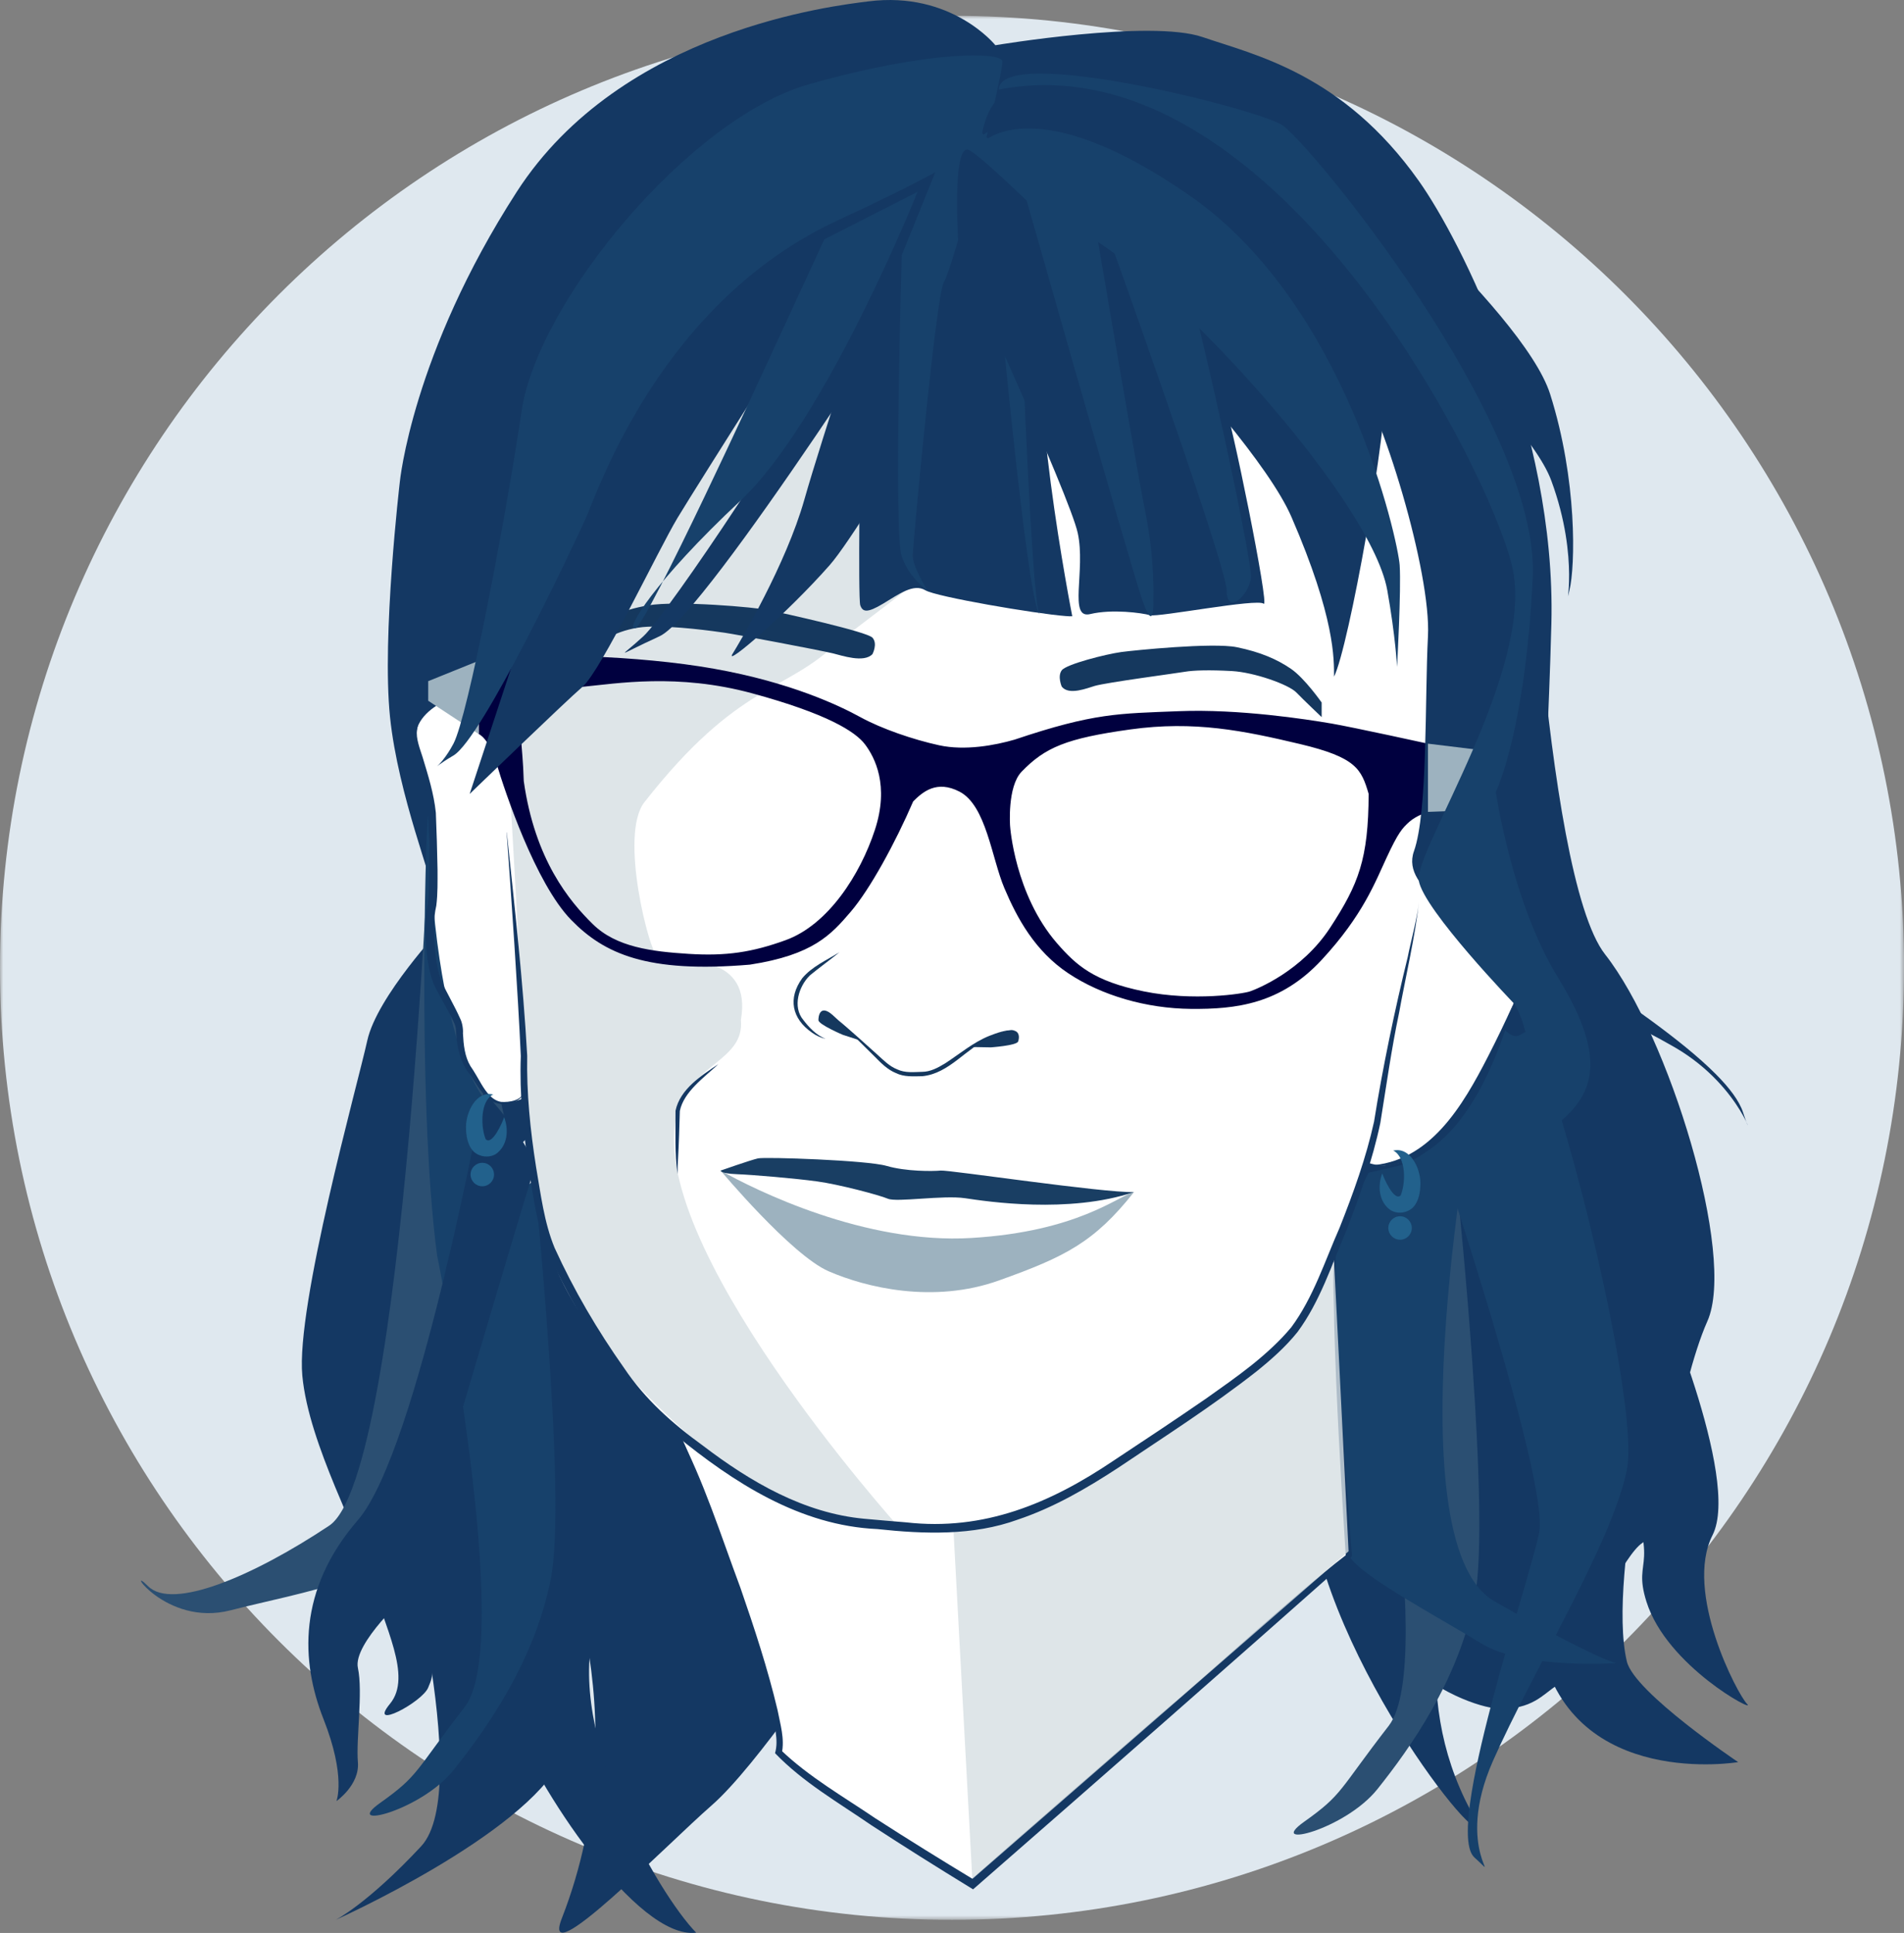
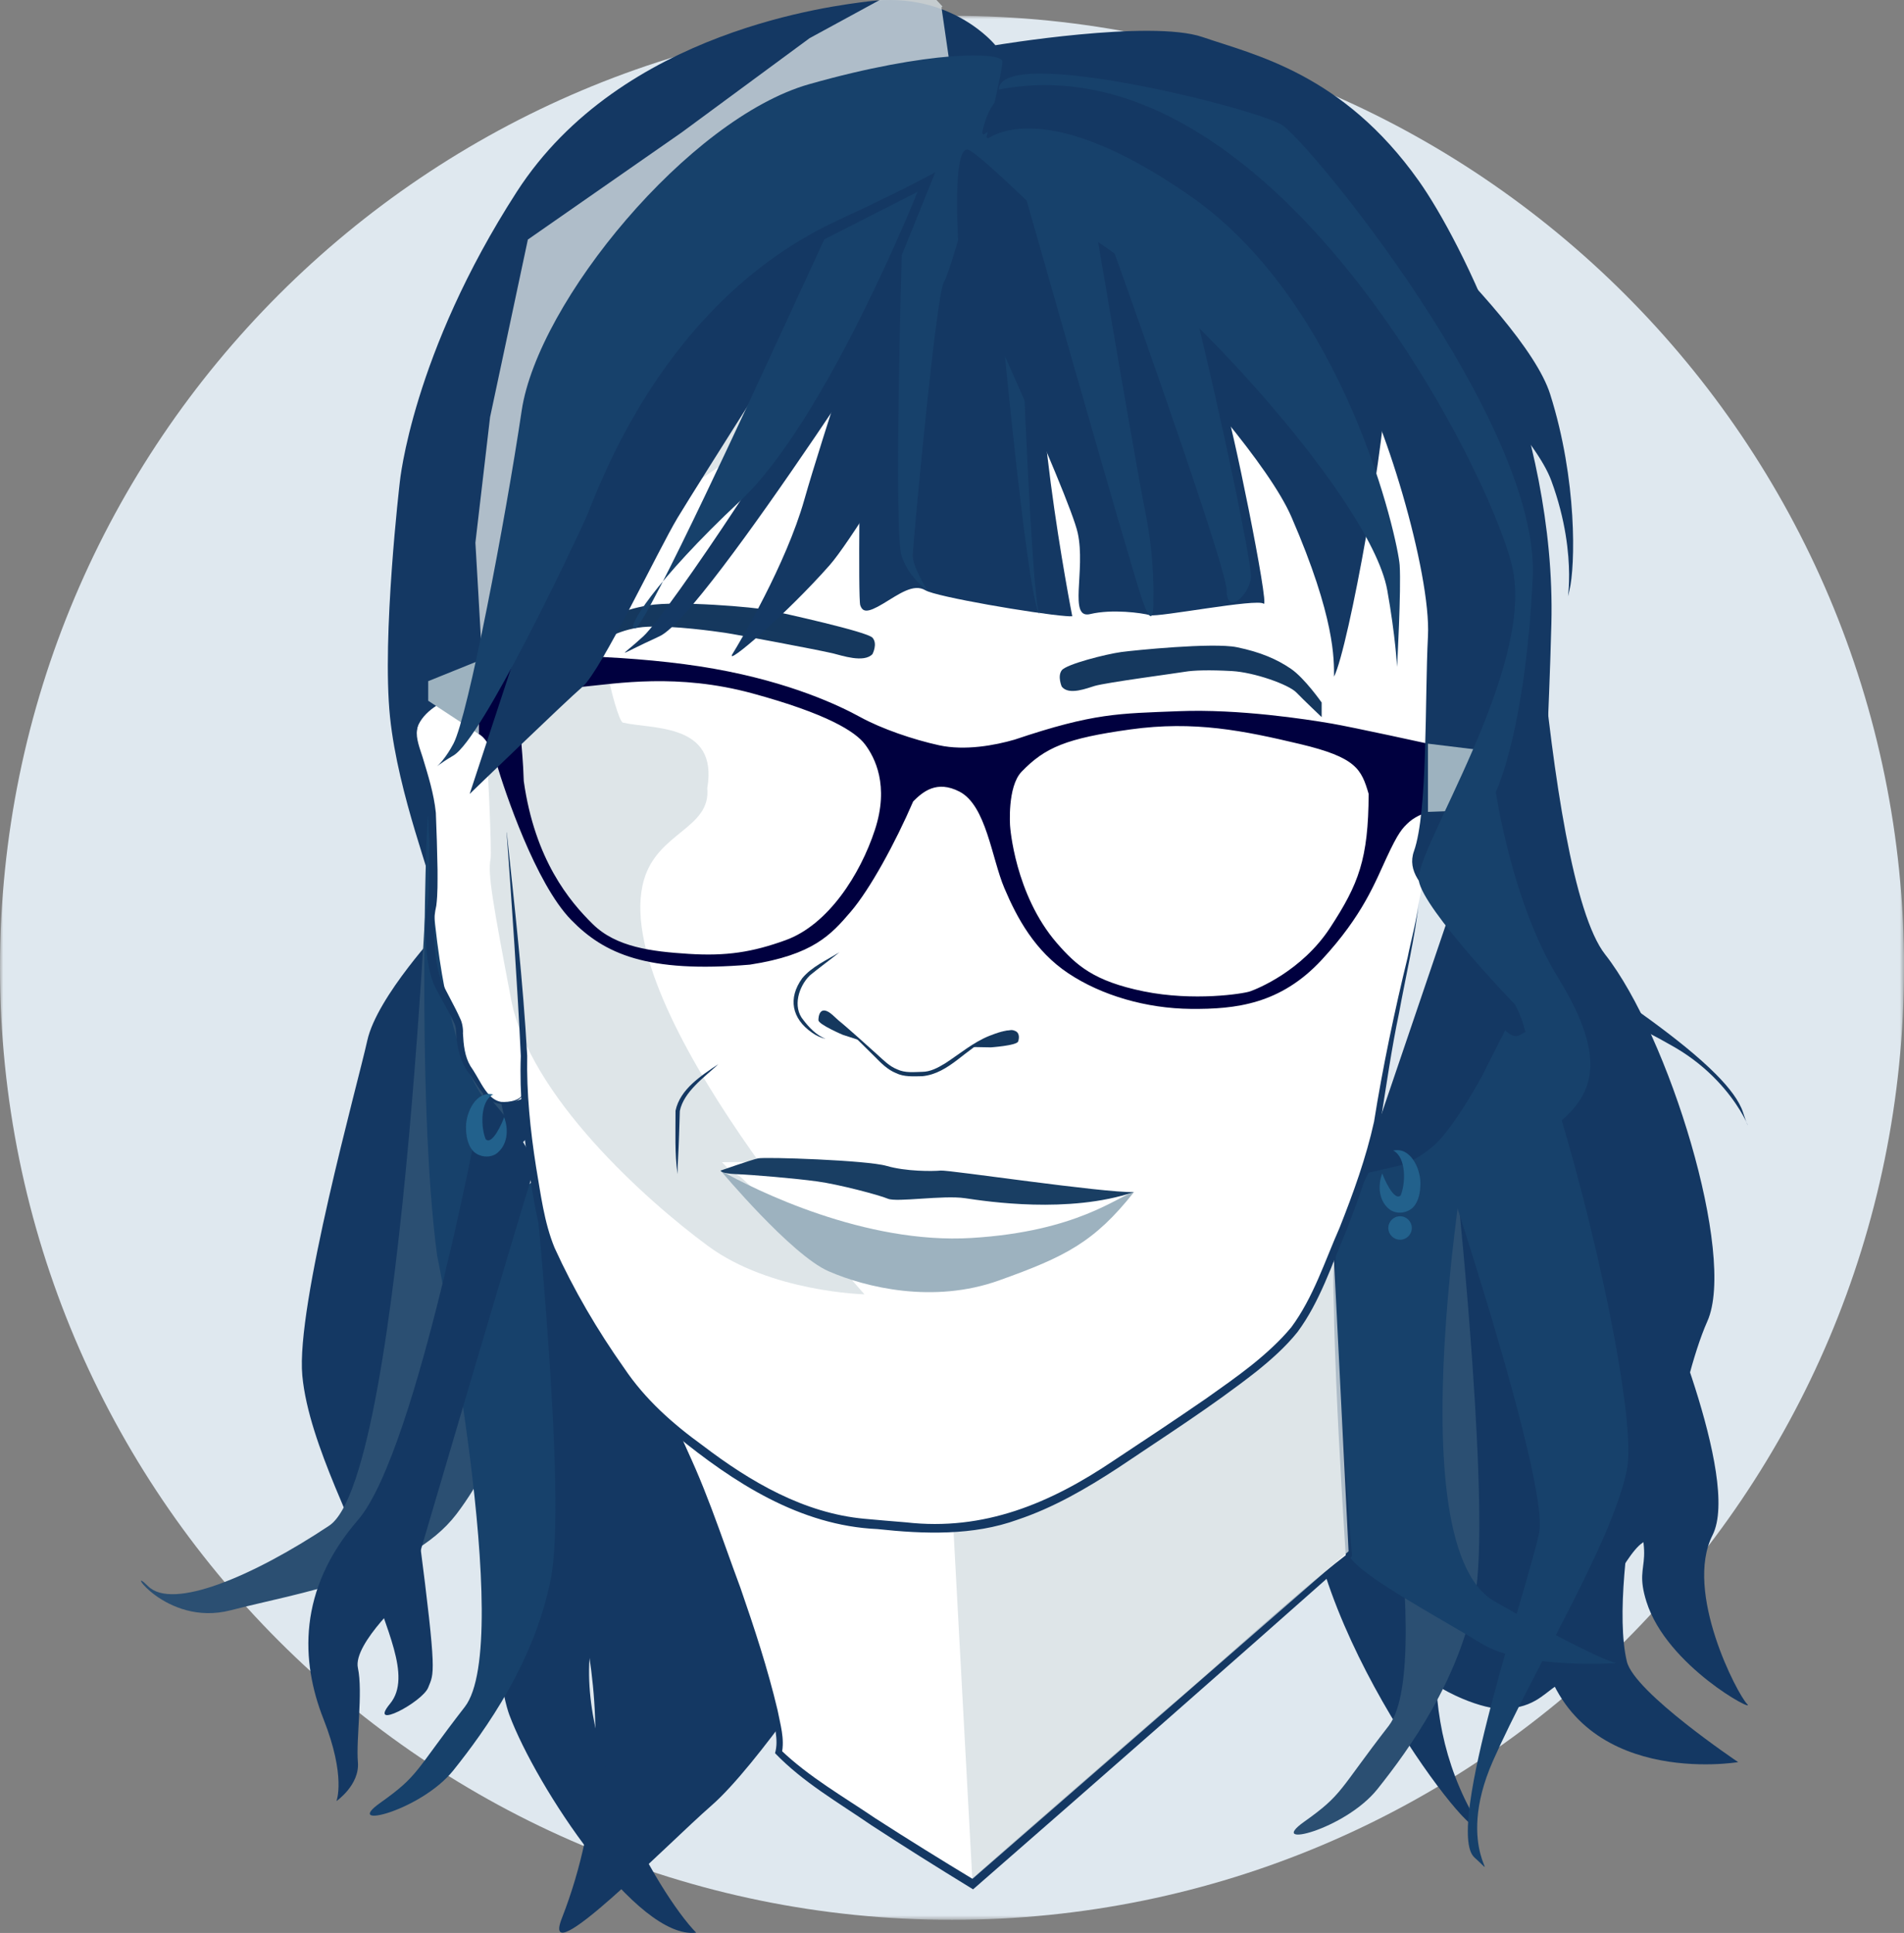
<svg xmlns="http://www.w3.org/2000/svg" id="Calque_1" viewBox="0 0 292.17 296.6">
  <rect x="0" y="0" width="292.17" height="296.6" fill="#808080" stroke="none" />
  <defs>
    <mask id="mask" x="0" y="2.42" width="292.17" height="292.17" maskUnits="userSpaceOnUse">
      <g id="mask-2">
        <polygon id="path-1" points="0 2.42 292.17 2.42 292.17 294.59 0 294.59 0 2.42" style="fill: #fff; fill-rule: evenodd;" />
      </g>
    </mask>
  </defs>
  <g id="Webdesign">
    <g id="Group-78">
      <g id="Group-3">
        <g style="mask: url(#mask);">
          <path id="Fill-1" d="M292.17,148.5c0,80.68-65.41,146.09-146.09,146.09S0,229.18,0,148.5,65.4,2.42,146.09,2.42s146.09,65.4,146.09,146.09" style="fill: #dfe8ef; fill-rule: evenodd;" />
        </g>
      </g>
      <g>
        <g>
          <path d="M146.28,47.32s.93,51.29,0,53.31,1.13.75,2.96-4.22,11.58-20.43,12.82-24.66,5.22-37.89,5.22-41.13-6.48-8.47-6.48-8.47l-13.07,4.98-1.45,20.2Z" style="fill: #143863;" />
          <path d="M243.78,199.55s-36.81,42.93-18.21,78.08c6.32,11.94-20.75-19.44-24.57-45.86s-4.32-53.46-4.32-53.46l47.09,21.25Z" style="fill: #143863;" />
          <path d="M84.53,233.65s14.21,28.64,1.68,60.72c-3.42,8.77,16.01-11.25,22.99-17.34s19.41-24.86,19.41-24.86l-9.19-44.59-15.45-10.63-19.44,36.7Z" style="fill: #143863;" />
          <path d="M233.86,61.02s2.73,73.08,12.46,85.45c9.72,12.37,20.17,46.17,15.68,56.26-4.49,10.09-7.23,32.27-9.97,34.02-2.74,1.74-8.23,13.46-8.23,13.46,0,0-2.99,7.23-4.98,8.47s-3.74,3.74-8.97,3.49-29.16-9.67-16.45-35.1c12.71-25.42,20.63-16,18.63-20.24s-12.65,18.2-18.38,13.46c-5.73-4.74-8.24-6.48-8.24-6.48l-.69-20.18,4.78-15.34,14.61-43,9.75-74.28Z" style="fill: #143863;" />
          <path d="M152.74,6.94s-6.69-8.35-19.48-6.73c-5.09.65-37.88,4.3-53.96,29.22-16.08,24.92-17.95,44.55-17.95,44.55,0,0-2.78,23.67-1.5,36.05,1.25,12.05,6.86,25.76,6.41,26.51s12.55-17.45,13.66-20.69,23.36-69.29,42.15-79.26c9.25-4.91,22.75-6.53,28.32-12.03,5.75-5.67,3.43-15.14,3.43-15.14l-1.08-2.49Z" style="fill: #143863;" />
          <path d="M67.83,142.28s-9.97,10.59-11.47,17.39-10.97,40.69-9.97,51.41c1,10.72,8.9,24.43,10.68,31.41,1.78,6.98,6.27,14.71,2.78,18.94s4.98-.25,5.86-2.49,1.37-1.74-1.37-22.93c-2.74-21.19-5.48-39.37,6.61-51.46,12.09-12.09,15.26-15.25,15.26-15.25l-18.38-27.01Z" style="fill: #143863;" />
          <path d="M66.27,119.84s-4.04,106.48-15.76,114.27c-11.72,7.79-24.06,13.02-27.79,9.28-3.74-3.74,2.58,6.32,12.68,3.7,10.09-2.62,27.36-5.22,34.63-14.74,7.27-9.52,11.38-23.87,11.38-23.87v-18.34l-15.15-70.31Z" style="fill: #2b4f72;" />
          <path d="M69.57,173.93s4.49,78.28,8.6,89.24c4.11,10.96,19.57,34.51,28.66,33.39-5.86-5.98-20.06-30.66-15.58-46.73,4.49-16.08,18.97-47.1,18.97-47.1l-40.66-28.79Z" style="fill: #143863;" />
          <g>
            <path d="M80.05,79.47s.74,81.01.37,85.12,1.87,21.31,3.74,26.17,10.84,21.68,18.32,27.67,17.57,14.21,30.28,15.33,20.94,2.62,38.88-9.35c17.95-11.96,25.98-17.2,29.26-23.93,3.27-6.73,9.81-22.06,10.94-31.22s15.52-76.83,15.52-79.63-14.77-42.81-17.01-45.61-29.16-22.81-34.02-22.81-39.63-2.24-42.06,0c-2.43,2.24-37.39,20.56-37.39,25.98s-16.82,32.28-16.82,32.28Z" style="fill: #fff;" />
            <path d="M103.97,219.55c1.44,1.22,17.39,44.12,15.52,49.35,3.74,4.49,29.76,20.19,29.76,20.19l57.73-50.47s-3.18-44.37-2.03-47.21-4.05,0-4.05,0l-52.44,24.59-35.14-1.5-7.29,1.87-2.06,3.18Z" style="fill: #fff;" />
            <path d="M82.32,115.06s-6.95-4.13-7.7-4.87-4.49-3.74-7.1-2.24-4.3,3.74-3.55,6.36,2.43,8.04,2.43,11.03.37,11.96-.19,14.02-.19,8.97.93,11.4,3.36,5.98,3.36,7.1.19,4.49,1.5,6.17,2.71,5.63,5.61,5.23c2.9-.39,4.71-1.81,4.71-1.81l2.21-49.79-2.21-2.6" style="fill: #fff;" />
-             <path d="M206.97,177.3s3.93,1.87,5.8,1.5,7.29-.19,13.83-12.15c6.54-11.96,8.6-22.43,8.6-25.8s-.75-11.47-1.12-13.49l-.37-2.02s-2.99-4.49-4.3-5.05-5.32-.61-6.73,0-3.93,2.06-3.93,2.06l-11.78,54.96Z" style="fill: #fff;" />
-             <path d="M149.64,36.71s13.44,22.14,5.16,35.59c-8.42,13.45-10.04,13.85-26.3,26.3-7.98,7.75-15.14,6.02-29.61,24.49-3.96,5.05.87,23.15,1.84,23.38,4.44,1.05,14.71,0,12.96,10.05.59,6.21-7.6,6.73-9.72,14.09-5.65,19.66,33.84,63.59,33.84,63.59,0,0-14.39-.34-23.98-7.4s-27.44-23.08-30.24-37.85c-2.81-14.78-3.6-19.28-3.16-21.5.44-2.22-2.32-48.58-2.32-48.58l2.25-19.26,2.54-11.93,3.26-15.33,23.58-16.42,19.65-14.48,16.55-9.01,3.84,4.14-.15.15Z" style="fill: #d5dee2; isolation: isolate; opacity: .8;" />
+             <path d="M149.64,36.71c-8.42,13.45-10.04,13.85-26.3,26.3-7.98,7.75-15.14,6.02-29.61,24.49-3.96,5.05.87,23.15,1.84,23.38,4.44,1.05,14.71,0,12.96,10.05.59,6.21-7.6,6.73-9.72,14.09-5.65,19.66,33.84,63.59,33.84,63.59,0,0-14.39-.34-23.98-7.4s-27.44-23.08-30.24-37.85c-2.81-14.78-3.6-19.28-3.16-21.5.44-2.22-2.32-48.58-2.32-48.58l2.25-19.26,2.54-11.93,3.26-15.33,23.58-16.42,19.65-14.48,16.55-9.01,3.84,4.14-.15.15Z" style="fill: #d5dee2; isolation: isolate; opacity: .8;" />
          </g>
          <polygon points="114.63 178.3 138.93 179.71 168.37 181.88 173.24 181.88 160.8 189.17 131.08 190.15 117.62 184.22 113.6 180.57 111.83 179.4 110.79 178.34 114.63 178.3" style="fill: #fff;" />
          <path d="M110.58,179.62s10.84,12.96,16.57,15.45c5.73,2.49,16.08,5.02,26.17,1.4,10.09-3.61,14.58-5.83,20.69-13.55-2.49.62-8.6,6.05-24.92,7.04-16.33,1-33.15-7.32-38.51-10.34Z" style="fill: #9db2bf;" />
          <path d="M110.58,179.62s4.61-1.62,5.73-1.87,16.73.28,19.72,1.15,7.07.84,8.32.72,24.92,3.43,29.66,3.3c-10.03,3.36-22.56,1.44-25.92.94-3.36-.5-10.47.66-11.84.08s-7.51-2.2-10.87-2.66-9.82-1.01-12.34-1.11-2.46-.55-2.46-.55Z" style="fill: #193e63;" />
          <path d="M129.33,158.79s-3.7-1.57-3.74-2.24c-.02-.44.16-2.62,2.23-.75s4.19,3.86,4.19,3.86l-2.68-.87Z" style="fill: #15385e;" />
          <path d="M151.96,160.72s4.01-.27,4.27-.9c.17-.4.54-2.34-2.13-1.53s-4.95,2.37-4.95,2.37l2.82.05Z" style="fill: #15385e;" />
          <path d="M128.62,156.52c2.03,1.72,4.01,3.5,5.99,5.29.98.88,1.86,1.81,3.09,2.29,1.2.56,2.5.4,3.79.37,1.27,0,2.42-.62,3.54-1.3,2.21-1.43,4.29-3.22,6.78-4.22,1.23-.48,2.55-.96,3.89-.87-1.33.08-2.58.59-3.75,1.17-3.71,1.55-6.23,5.48-10.42,5.89-1.35.02-2.79.14-4.05-.48-1.28-.52-2.29-1.54-3.22-2.49-1.89-1.86-3.78-3.72-5.62-5.64h0Z" style="fill: #15385e;" />
          <path d="M128.8,146.13c-1.48,1.2-3.05,2.33-4.51,3.53-1.73,1.67-2.71,4.85-1.02,6.85.92,1.2,1.97,2.31,3.42,2.9-.75-.18-1.47-.5-2.11-.97-3.08-2.14-3.7-5.27-1.48-8.33,1.48-1.79,3.76-2.78,5.71-3.99h0Z" style="fill: #15385e;" />
          <path d="M133.88,100.37s.84-1.59,0-2.52-13.65-3.74-15.8-4.21-14.21-1.5-18.6-.75-6.36,2.06-8.88,3.51c-2.52,1.45-4.39,3.97-4.39,3.97v2.24s3.18-1.87,4.58-3.08c1.4-1.22,4.49-3.18,8.6-3.36s10.28.7,11.87.93,14.31,2.62,16.57,3.16c1.33.32,4.74,1.51,6.05.11Z" style="fill: #15385e;" />
          <path d="M162.93,105.37s-.7-1.59,0-2.52,6.75-2.47,9.14-2.8c1.84-.25,14.04-1.49,17.71-.74s6.2,1.87,8.31,3.31,4.72,5.18,4.72,5.18v2.24s-2.7-2.56-3.88-3.78c-1.17-1.22-6.46-3.1-9.9-3.29s-5.88-.12-7.21.11-11.95,1.63-13.83,2.17c-1.11.32-3.97,1.51-5.06.11Z" style="fill: #15385e;" />
          <path d="M204.17,111c-3.61-.62-14.08-2.24-23.3-1.87-9.22.37-12.96.25-25.17,4.36-2.99.87-7.6,1.74-11.59.87-3.99-.87-8.85-2.54-12.09-4.32-3.24-1.78-10.72-5.34-22.43-7.42-11.71-2.09-28.04-2.46-34.15-1.46-1.25,0-1.99.25-1.99.25v11.22s1.57.58,2.78,4.65,5.94,18.28,11.43,23.89c5.05,5.17,11.59,8.19,27.42,6.85,9.72-1.5,12.46-4.61,15.45-8.1,2.99-3.49,6.85-10.59,9.6-16.95,1.5-1.5,3.62-3.29,7.1-1.5,4.11,2.12,4.94,10.22,6.9,14.83,1.95,4.61,4.69,9.64,9.8,13.05,5.11,3.4,11.96,5.4,18.82,5.46,6.85.06,13.74-.69,20.08-7.54,6.34-6.85,8.21-11.96,9.96-15.7,1.74-3.74,2.37-4.49,3.49-5.48s2.87-1.5,2.87-1.5v-10.47s-11.34-2.49-14.95-3.12ZM134.25,127.35c-2.24,6.83-7.15,14.55-13.71,16.92-5.11,1.85-9.1,2.46-14.83,2.1-5.73-.36-11.14-1.03-14.73-4.55s-8.91-9.89-10.61-21.98c-.18-6.06-.91-7.6,0-10.84,0,0,3.78-3.12,9.01-3.61,5.23-.5,14.58-2.12,26.05,1,11.47,3.12,15.83,5.86,17.32,7.85s3.74,6.28,1.5,13.11ZM204.12,142.34c-4.35,6.67-11.23,9.41-12.29,9.78-1.06.37-8.66,1.56-16.33,0-7.66-1.56-10.34-3.99-13.3-7.38-6.51-7.51-7.2-17.98-7.2-17.98,0,0-.46-6.04,1.77-8.35,3.6-3.72,6.83-5.11,16.67-6.48,9.85-1.37,17.39.19,26.05,2.24,8.66,2.06,9.41,3.86,10.53,7.65-.04,10.02-1.55,13.85-5.9,20.52Z" style="fill: #00003f;" />
          <polygon points="73.44 101.4 65.71 104.52 65.71 107.53 73.44 112.62 73.44 101.4" style="fill: #9db2bf;" />
          <path d="M152.74,6.94s23.82-3.99,31.8-1.25c7.98,2.74,21.5,5.59,33.17,22.06,6.45,9.09,21.1,38.01,20.35,67.92s-3.49,47.78,4.98,53.67c6.08,4.23,14.99,10.18,20.27,15.5,2.08,2.09,3.59,4.09,4.16,5.85,1.99,6.23.25-3.75-10.47-9.98-10.72-6.23-28.41-12.96-29.66-16.44s-12.52-7.61-10.37-13.65,1.65-23.31,2.15-33c.5-9.68-6.85-34.36-12.15-42.33-5.3-7.98-41.83-32-44.35-33.25-2.52-1.25-9.88.51-9.88.51V6.94Z" style="fill: #143863;" />
          <path d="M200.45,19.33s33.24,27.96,37.42,41.15c4.18,13.19,3.87,26.4,2.96,30.11-.91,3.7,1.7-4.67-2.78-16.83-4.47-12.16-38.95-40.32-38.92-41.07s1.32-13.35,1.32-13.35Z" style="fill: #143863;" />
          <path d="M254.14,196.93s13.06,29.91,8.65,38.63c-4.41,8.72,3.82,24.43,5.31,25.92,1.49,1.5-12.33-5.8-15.45-15.7-2.3-7.29,2.74-4.51-4.24-20.45-6.98-15.94,5.73-28.4,5.73-28.4Z" style="fill: #143863;" />
          <path d="M255.76,205.34s-9.29,36.21-6.12,49.6c1.12,4.74,17.08,15.45,17.08,15.45,0,0-25.17,4.24-30.16-17.2-2.09-8.98,19.19-47.86,19.19-47.86Z" style="fill: #143863;" />
          <path d="M143.6,38.84s-35.24,55.5-42.37,58.78c-7.13,3.28-6.23,3.45-2.49,0s25.74-36.35,26.7-41.09,3.36-16.45,3.36-16.45c0,0-21.84,34.4-24.83,39.38s-11.71,23.43-14.58,25.92-17.32,16.45-17.32,16.45l26.67-81.01,54-27.92-9.14,25.92Z" style="fill: #143863;" />
          <path d="M151.58,20.21s4.18,1.03-22.96,13.57-36.83,41.45-38.71,45.69-15.92,33.87-20.33,36.46c-4.41,2.59-2.24,2.42,0-1.81s7.99-34.4,10.47-51.1c2.49-16.7,25.67-44.86,44.11-50.1,18.44-5.23,29.66-4.98,29.66-3.49s-2.24,10.78-2.24,10.78Z" style="fill: #17416b;" />
-           <path d="M60.85,230.91s12.02,43.55,3.77,52.4c-8.25,8.85-13.1,11.28-13.1,11.28,0,0,28.9-12.95,34.69-24.68s-3.13-77.31-3.13-77.31l-22.23,38.31Z" style="fill: #143863;" />
          <path d="M67.1,192.75s11.95,59.2,4.22,69.17c-7.73,9.97-6.98,10.47-12.96,14.71-5.98,4.24,6.23,1.25,11.22-4.99,4.98-6.23,12.46-16.7,14.95-29.41,2.49-12.71-2.53-61.12-2.53-61.12,0,0-6,4.92-5.45,0,.41-3.62-.25-10.41-.25-10.41,0,0-9.5-5.09-10.59-45.2-.13-4.85-1.93,42.73,1.38,67.25Z" style="fill: #17416b;" />
          <path d="M208.88,195.65s11.95,59.2,4.22,69.17c-7.73,9.97-6.98,10.47-12.96,14.71-5.98,4.24,6.23,1.25,11.22-4.99,4.98-6.23,12.46-16.7,14.95-29.41,2.49-12.71-2.53-61.12-2.53-61.12,0,0-6,4.92-5.45,0,.41-3.62.78-3.09.78-3.09,0,0,1.5,21.17-4.28,3.31-1.5-4.62-6.73,3.4-5.96,11.43Z" style="fill: #2b4f72;" />
          <path d="M74.24,167.45s-10.04,55.08-19.32,65.8-8.77,21.69-5.28,30.53,1.99,12.59,1.99,12.59c0,0,3.59-2.49,3.29-5.98-.3-3.49.8-10.72,0-14.46s7.68-11.37,7.68-11.37c0,0,18.11-61.63,19.22-64.62s-7.58-12.5-7.58-12.5Z" style="fill: #143863;" />
          <path d="M150.39,24.57s41.06,39.26,47.79,54.77c6.73,15.52,6.52,21.87,6.53,24.49,2.26-4.49,8.24-37.76,8.05-46.55-.19-8.79-31.79-31.41-41.87-38.51-21.75-15.33-20.5,5.8-20.5,5.8Z" style="fill: #143863;" />
          <path d="M150.83,21.83s7.94-8.41,31.88,8.29c23.94,16.7,31.82,52.86,32.07,56.6.25,3.74-.4,15.61-.4,15.61,0,0-.24-4.7-1.5-11.75-2.59-14.59-35.75-50.31-48.1-55.48-22.49-9.41-13.95-13.27-13.95-13.27Z" style="fill: #17416b;" />
          <path d="M158.74,35.67s-25.67,44.51-31.41,51.03c-6.63,7.53-16.22,15.75-14.93,13.65s8.2-13.75,11.01-23.62c2.8-9.87,10.66-33.29,12.9-41.06,2.24-7.77,12.83-12.54,12.83-12.54l9.6,12.54Z" style="fill: #143863;" />
          <path d="M117.43,56.35s-18.2,39.61-19.93,40.04,2.88-7.15,16.09-19.53c13.21-12.38,27.21-47.42,27.21-47.42l-14.31,7.29-9.06,19.63Z" style="fill: #17416b;" />
          <path d="M132.01,67.24s-.37,24.6,0,25.64,1.05,1.22,3.5-.25,4.67-3.15,6.5-2.05c1.67,1,16.9,3.6,21.5,3.95.46.04.81.05,1.03.03,0,0-7.49-38.03-4-49.75,3.49-11.71-12.82-1.74-12.82-1.74l-15.72,24.16Z" style="fill: #143863;" />
          <path d="M138.37,39.17s-1.25,42.77,0,46.23,3.93,5.18,3.93,5.18c0,0-2.3-3.67-2.24-5.4s3.55-39.96,4.79-41.91,6.73-23.06,6.73-23.06l-7.65,5.21-5.56,13.75Z" style="fill: #17416b;" />
          <path d="M150.38,34.65s-1.98,41.78-1.14,47.65,2.33,10.34,2.33,10.34c0,0,1.55-28.9,4.76-37.88,3.21-8.98,8.45-22.89,8.45-22.89l-14.41,2.78Z" style="fill: #143863;" />
          <path d="M156.34,39.64s1.84,52.11,3.15,54.59c-1.93-2.2-6.58-52.58-6.75-55.48s-3.6-15.61-3.6-15.61l6.33.9.87,15.61Z" style="fill: #17416b;" />
          <path d="M148.63,18.67s19.32,15.27,20.42,30.8c1.1,15.53.8,34.26,1.34,30.93" style="fill: #17416b;" />
          <path d="M147.14,38.95s17,37.11,18.24,42.84c1.25,5.73-1.48,13.25,1.9,12.44s7.95-.18,9.2.17,16.44-2.61,17.43-1.76-5.1-29.15-6.09-30.97-36.78-38.34-39.33-38.71-1.34,15.99-1.34,15.99Z" style="fill: #143863;" />
          <path d="M168.53,31.86s19.7,54.73,19.7,58.72,3.49.71,3.74-1.99-10.1-51.02-13.59-57.75c-3.49-6.73-13.59-6.71-13.59-6.71l3.74,7.73Z" style="fill: #17416b;" />
          <path d="M155.47,23.47s17.79,62.72,19.78,68.5,1.73,0,1.73,0c0,0,.26-6.18-1.23-13.41-1.5-7.23-9.39-54.09-9.39-54.09l-10.89-1Z" style="fill: #17416b;" />
          <path d="M226.6,166.64s-13.46,69.86,2.74,79.08,18.69,9.47,18.69,9.47c0,0-14.21,1-20.69-2.99-6.48-3.99-18.99-10.59-20.38-13.58-1.38-2.99-2.03-45.58-2.03-47.21s5.08-11.46,5.08-11.46l4.82-1.11s6.88-1.64,11.76-12.2Z" style="fill: #17416b;" />
          <path d="M220.4,175.45s17.4,51.67,15.78,59.73c-1.62,8.06-14.63,45.61-9.92,49.85,4.71,4.24-3.28-.96,2.83-14.81,6.11-13.85,18.33-33.54,20.57-44.76,1.48-7.42-4.84-37.91-12.19-60.62-3.77-11.63-3.09-3.34-6.5-6.75l-3.62,7.15c-4.22,7.66-6.94,10.21-6.94,10.21Z" style="fill: #17416b;" />
          <path d="M110.23,163.29c-2.13,2.01-5.3,4.21-5.91,7.18-.07,2.3-.14,4.93-.27,7.26-.05.81-.08,1.61-.08,2.43-.46-3.24-.3-6.46-.31-9.73.7-3.31,3.95-5.38,6.57-7.14h0Z" style="fill: #143863;" />
          <polygon points="219.12 114.11 229.87 115.42 228.59 119.84 229.4 124.21 219.12 124.58 219.12 114.11" style="fill: #9db2bf;" />
          <path d="M229.53,121.52s2.49,17.02,9.51,28.42c7.02,11.4,6.07,17.23.68,21.91-5.39,4.68-11.86,5.82-14.16,5.14s.89,1.72,5.63-2.51,4.45-14.63,1.27-20.35c0,0-14.01-14.52-14.75-19.01s18.05-32.78,14.31-48.29c-3.74-15.52-37.14-81.13-78.76-73.09.16-6.94,39.23,2.82,43.43,5.42s39.63,45.79,38.51,69.44c-1.12,23.65-5.67,32.93-5.67,32.93Z" style="fill: #17416b;" />
          <path d="M66.27,108.78c-1.5.2-2.11,1.93-2.27,3.24-.23,1.22.48,2.99.84,4.14.84,2.78,1.73,5.56,2.04,8.55.12,2.94.21,5.81.26,8.73,0,1.83.04,3.69-.19,5.53-.24,1.03-.34,2.06-.33,3.14.02,2.73.16,5.79,1.07,8.32.86,1.95,2.03,3.85,2.91,5.84.34.63.49,1.66.44,2.3.09,1.73.26,3.53,1.15,5.02.46.63,1.3,2.11,1.7,2.8.72,1.19,1.62,2.45,2.99,2.69,1.22.09,3.22-.18,3.54-1.63-.02.77-.74,1.29-1.4,1.57-1.38.62-3.13.57-4.24-.57-1.11-.99-1.83-2.33-2.63-3.54-1.48-1.74-2-4.08-2.14-6.28-.02-.82-.09-1.22-.44-1.91-.93-1.97-2.09-3.77-3.04-5.78-1.08-2.84-1.19-5.85-1.25-8.84,0-1.09.1-2.24.37-3.33.23-1.75.2-3.54.23-5.33.03-2.88-.05-5.82-.02-8.67-.17-2.8-.94-5.64-1.65-8.43-.3-1.2-.89-3.11-.57-4.36.24-1.37,1.05-3.12,2.62-3.19h0Z" style="fill: #143863;" />
-           <path d="M210.02,178.84c9.39-.41,14.48-9.25,18.33-16.75,1.34-2.62,2.62-5.27,3.84-7.98-2.85,10.19-9.34,26.02-22.18,24.73h0Z" style="fill: #143863;" />
          <path d="M103.97,219.55c4.01,7.66,6.64,16.03,9.66,24.13,2.13,6.15,4.17,12.35,5.68,18.7.42,2.21,1.13,4.41.65,6.69,0,0-.09-.49-.09-.49,4.26,4.08,9.57,7.12,14.45,10.43,5.04,3.25,10.14,6.41,15.27,9.51,0,0-.79.07-.79.07,9.59-8.45,19.26-16.81,28.89-25.21,9.3-7.83,20.37-18.24,28.81-24.73-.75-11.8-1.43-23.61-1.77-35.43,0-3.92-.41-7.93.21-11.81-.36,1.93-.15,3.93-.14,5.89.19,5.91.57,11.81.96,17.7.54,7.86,1.07,15.72,1.69,23.58,0,0,.02.23.02.23s-.18.16-.18.16c-19.13,16.96-38.34,33.82-57.6,50.62,0,0-.37.32-.37.32,0,0-.41-.25-.41-.25-5.13-3.14-10.21-6.33-15.25-9.62-5.06-3.48-10.44-6.56-14.73-11.02.6-2.05-.16-4.36-.5-6.44-1.4-6.33-3.4-12.52-5.38-18.69-2.83-8.16-5.3-16.56-9.06-24.33h0Z" style="fill: #143863;" />
          <polygon points="146.28 234.2 149.2 288.33 206.94 238.04 204.72 193.63 201.94 198.28 199.59 202.73 187.9 213.37 167.28 227.17 153.26 233.34 146.28 234.2" style="fill: #d5dee2; isolation: isolate; opacity: .8;" />
          <path d="M77.76,127.72c1.21,11.41,2.5,22.8,3.14,34.29-.11,5.72.47,11.41,1.36,17.06.72,4.17,1.23,8.48,2.84,12.4,2.94,6.47,6.59,12.68,10.69,18.48,3.21,4.78,7.43,8.52,12.06,11.87,7.29,5.56,15.53,10.38,24.79,11.23,1.34.13,5.02.44,6.41.55,11.95,1.36,22.1-2.91,31.83-9.47,4.78-3.16,9.56-6.33,14.27-9.58,4.6-3.27,9.4-6.55,13.01-10.9,3.38-4.57,5.13-10.12,7.41-15.28,2.1-5.31,4.06-10.71,5.28-16.26,1.3-8.2,3.18-17.17,5.17-25.27.45-2.32,1.5-6.05,1.7-8.42-.46,4.78-2.16,12.13-3.02,16.94-1.19,5.63-1.97,11.28-2.89,16.96-1.19,5.67-3.13,11.11-5.2,16.48-2.26,5.29-4.07,10.96-7.52,15.61-1.85,2.3-4.04,4.23-6.29,6.04-6.79,5.33-14.07,9.96-21.22,14.78-4.84,3.16-9.88,6.1-15.4,7.95-6.85,2.5-14.41,2.22-21.54,1.45-11.88-.52-22.08-7.14-30.99-14.43-3.5-2.6-6.4-6-8.89-9.51-4.15-5.91-7.8-12.15-10.77-18.73-1.66-4.05-2.16-8.44-2.86-12.71-.84-5.7-1.43-11.43-1.21-17.2-.46-10-1.44-24.2-2.18-34.32h0Z" style="fill: #143863;" />
        </g>
        <path d="M213.76,176.56c2.65-.64,4.2,2.74,4.2,4.93,0,1.28-.18,2.83-1.19,3.84-.91.82-2.28,1-3.38.37-1.83-1.28-2.01-3.74-1.28-5.66.27.82,1.83,4.38,2.83,3.38.73-1.74.91-5.75-1.1-6.85h-.09Z" style="fill: #22618c;" />
        <path d="M75.71,167.95c-2.65-.64-4.2,2.74-4.2,4.93,0,1.28.18,2.83,1.19,3.84.91.82,2.28,1,3.38.37,1.83-1.28,2.01-3.74,1.28-5.66-.27.82-1.83,4.38-2.83,3.38-.73-1.74-.91-5.75,1.1-6.85h.09Z" style="fill: #22618c;" />
-         <circle cx="74.01" cy="180.23" r="1.8" style="fill: #22618c;" />
        <circle cx="214.84" cy="188.43" r="1.8" style="fill: #22618c;" />
      </g>
    </g>
  </g>
</svg>